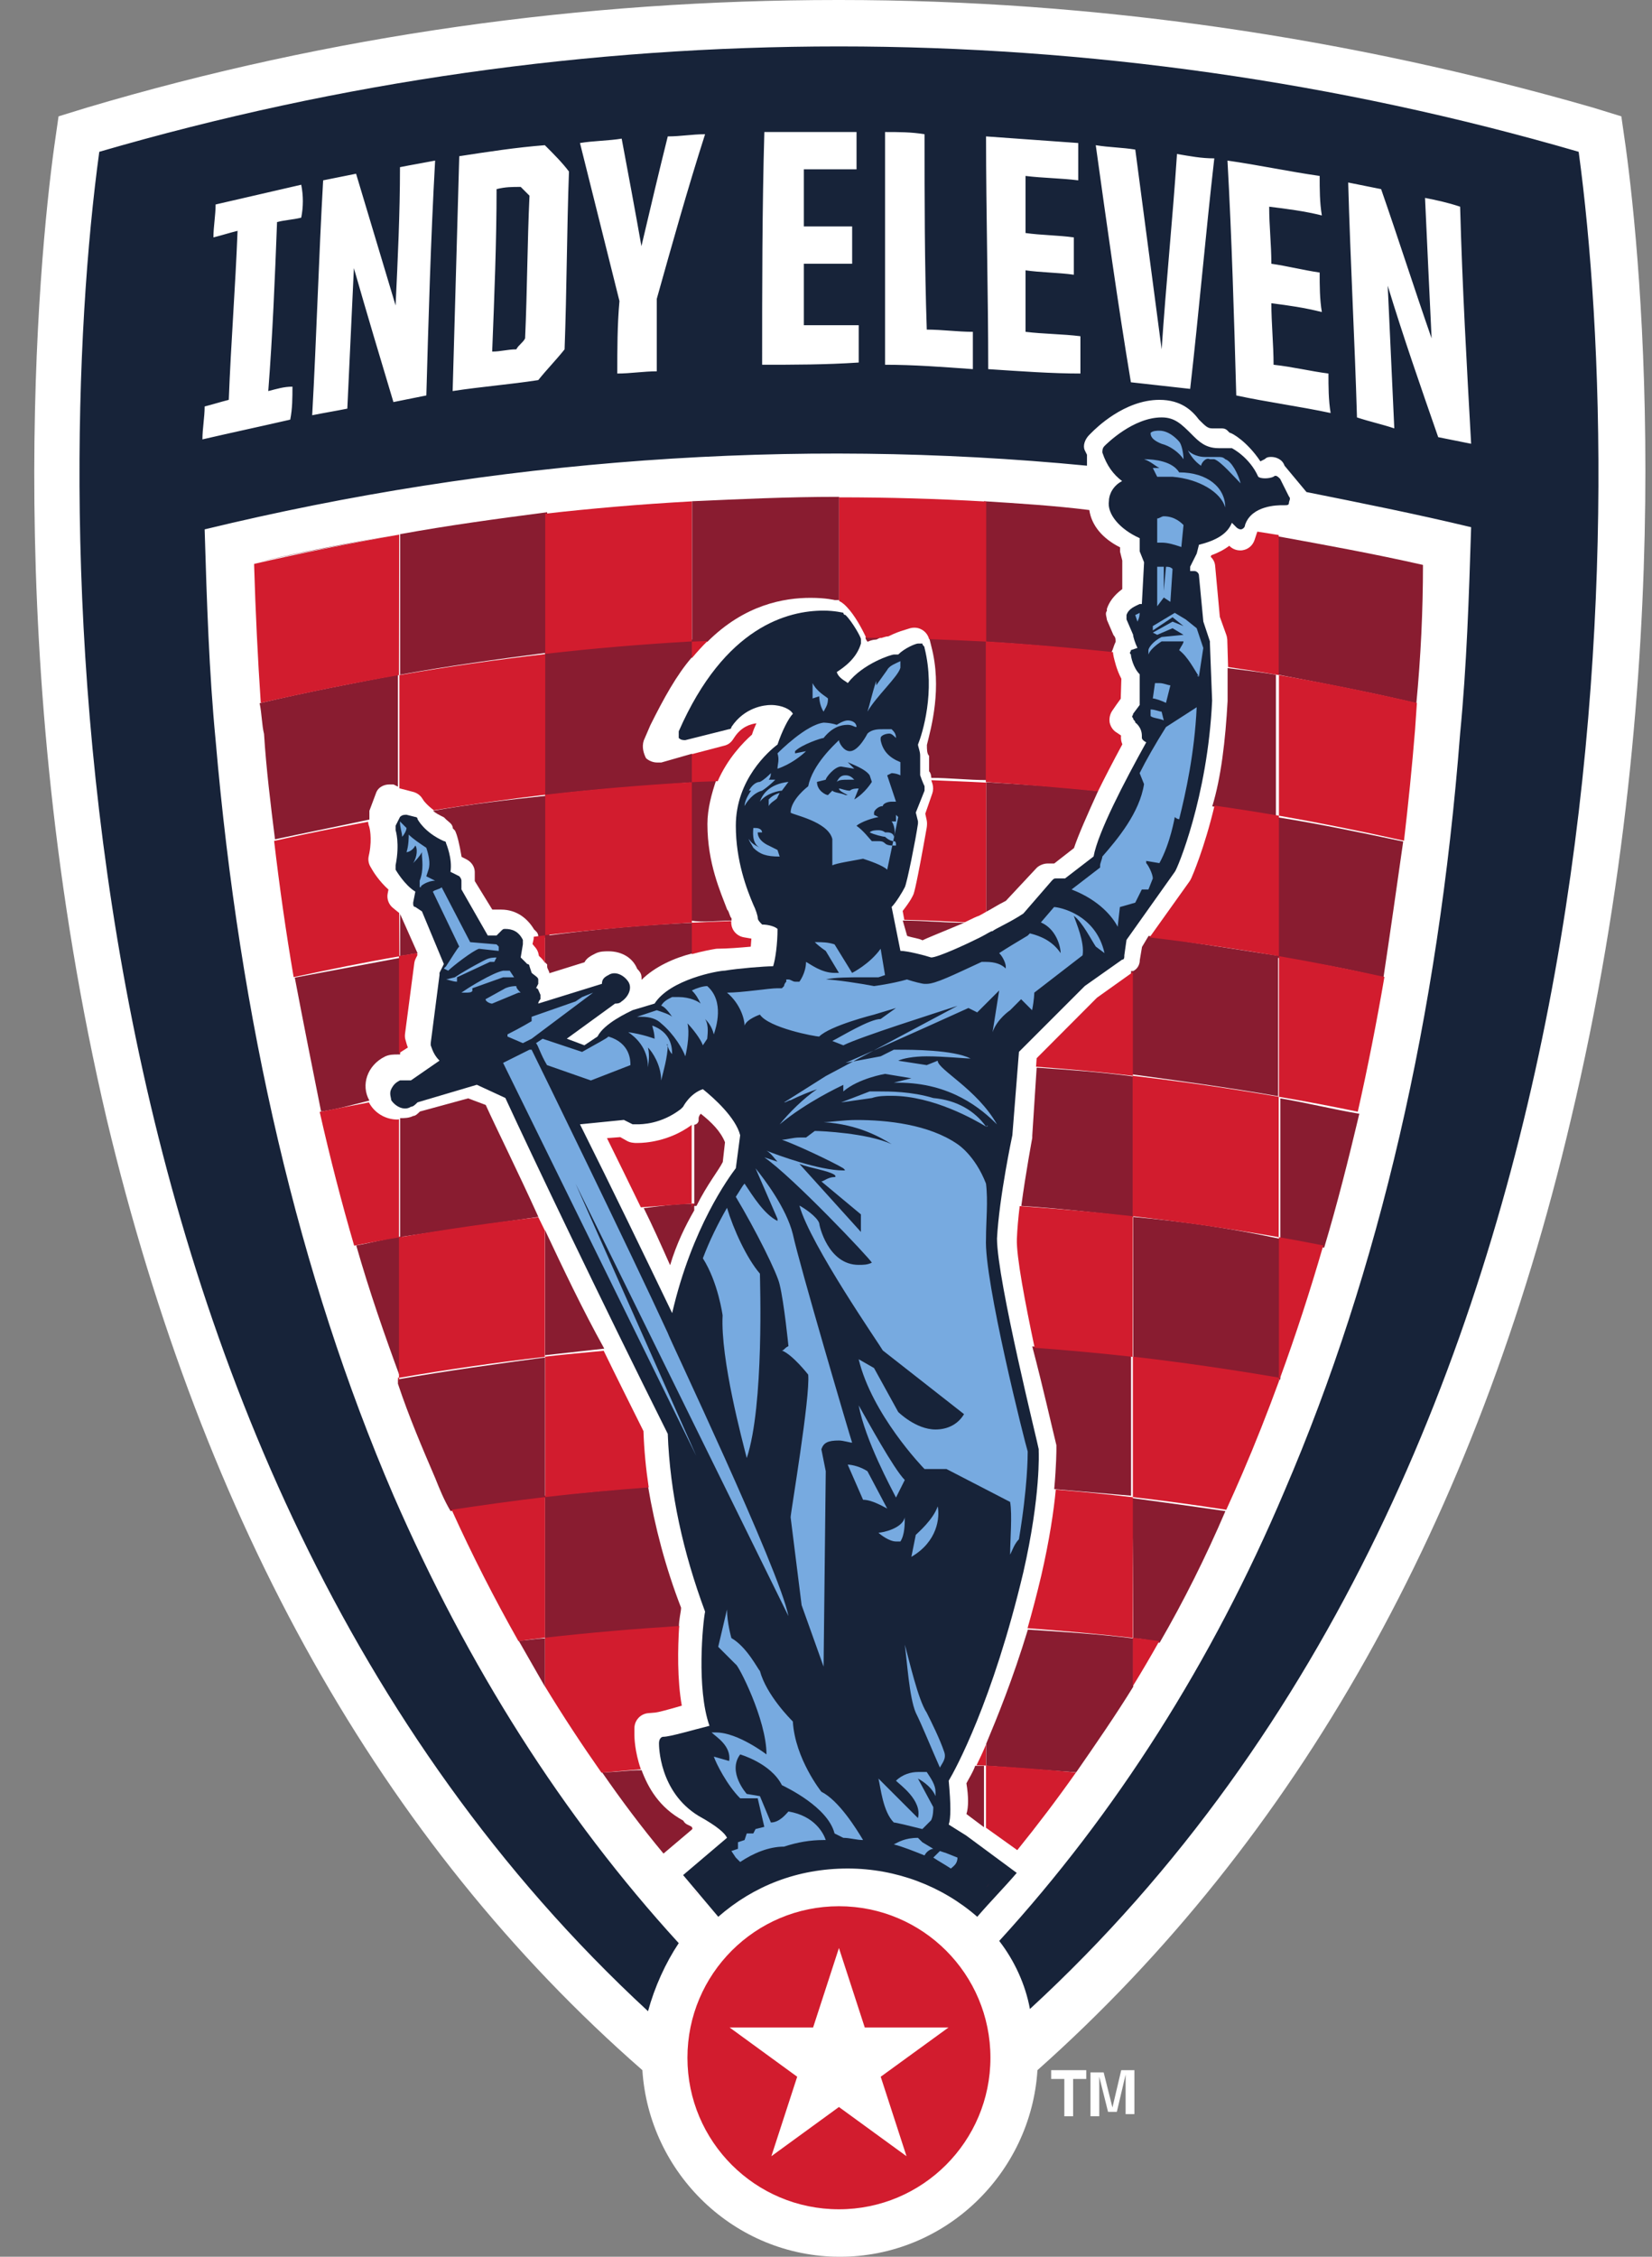
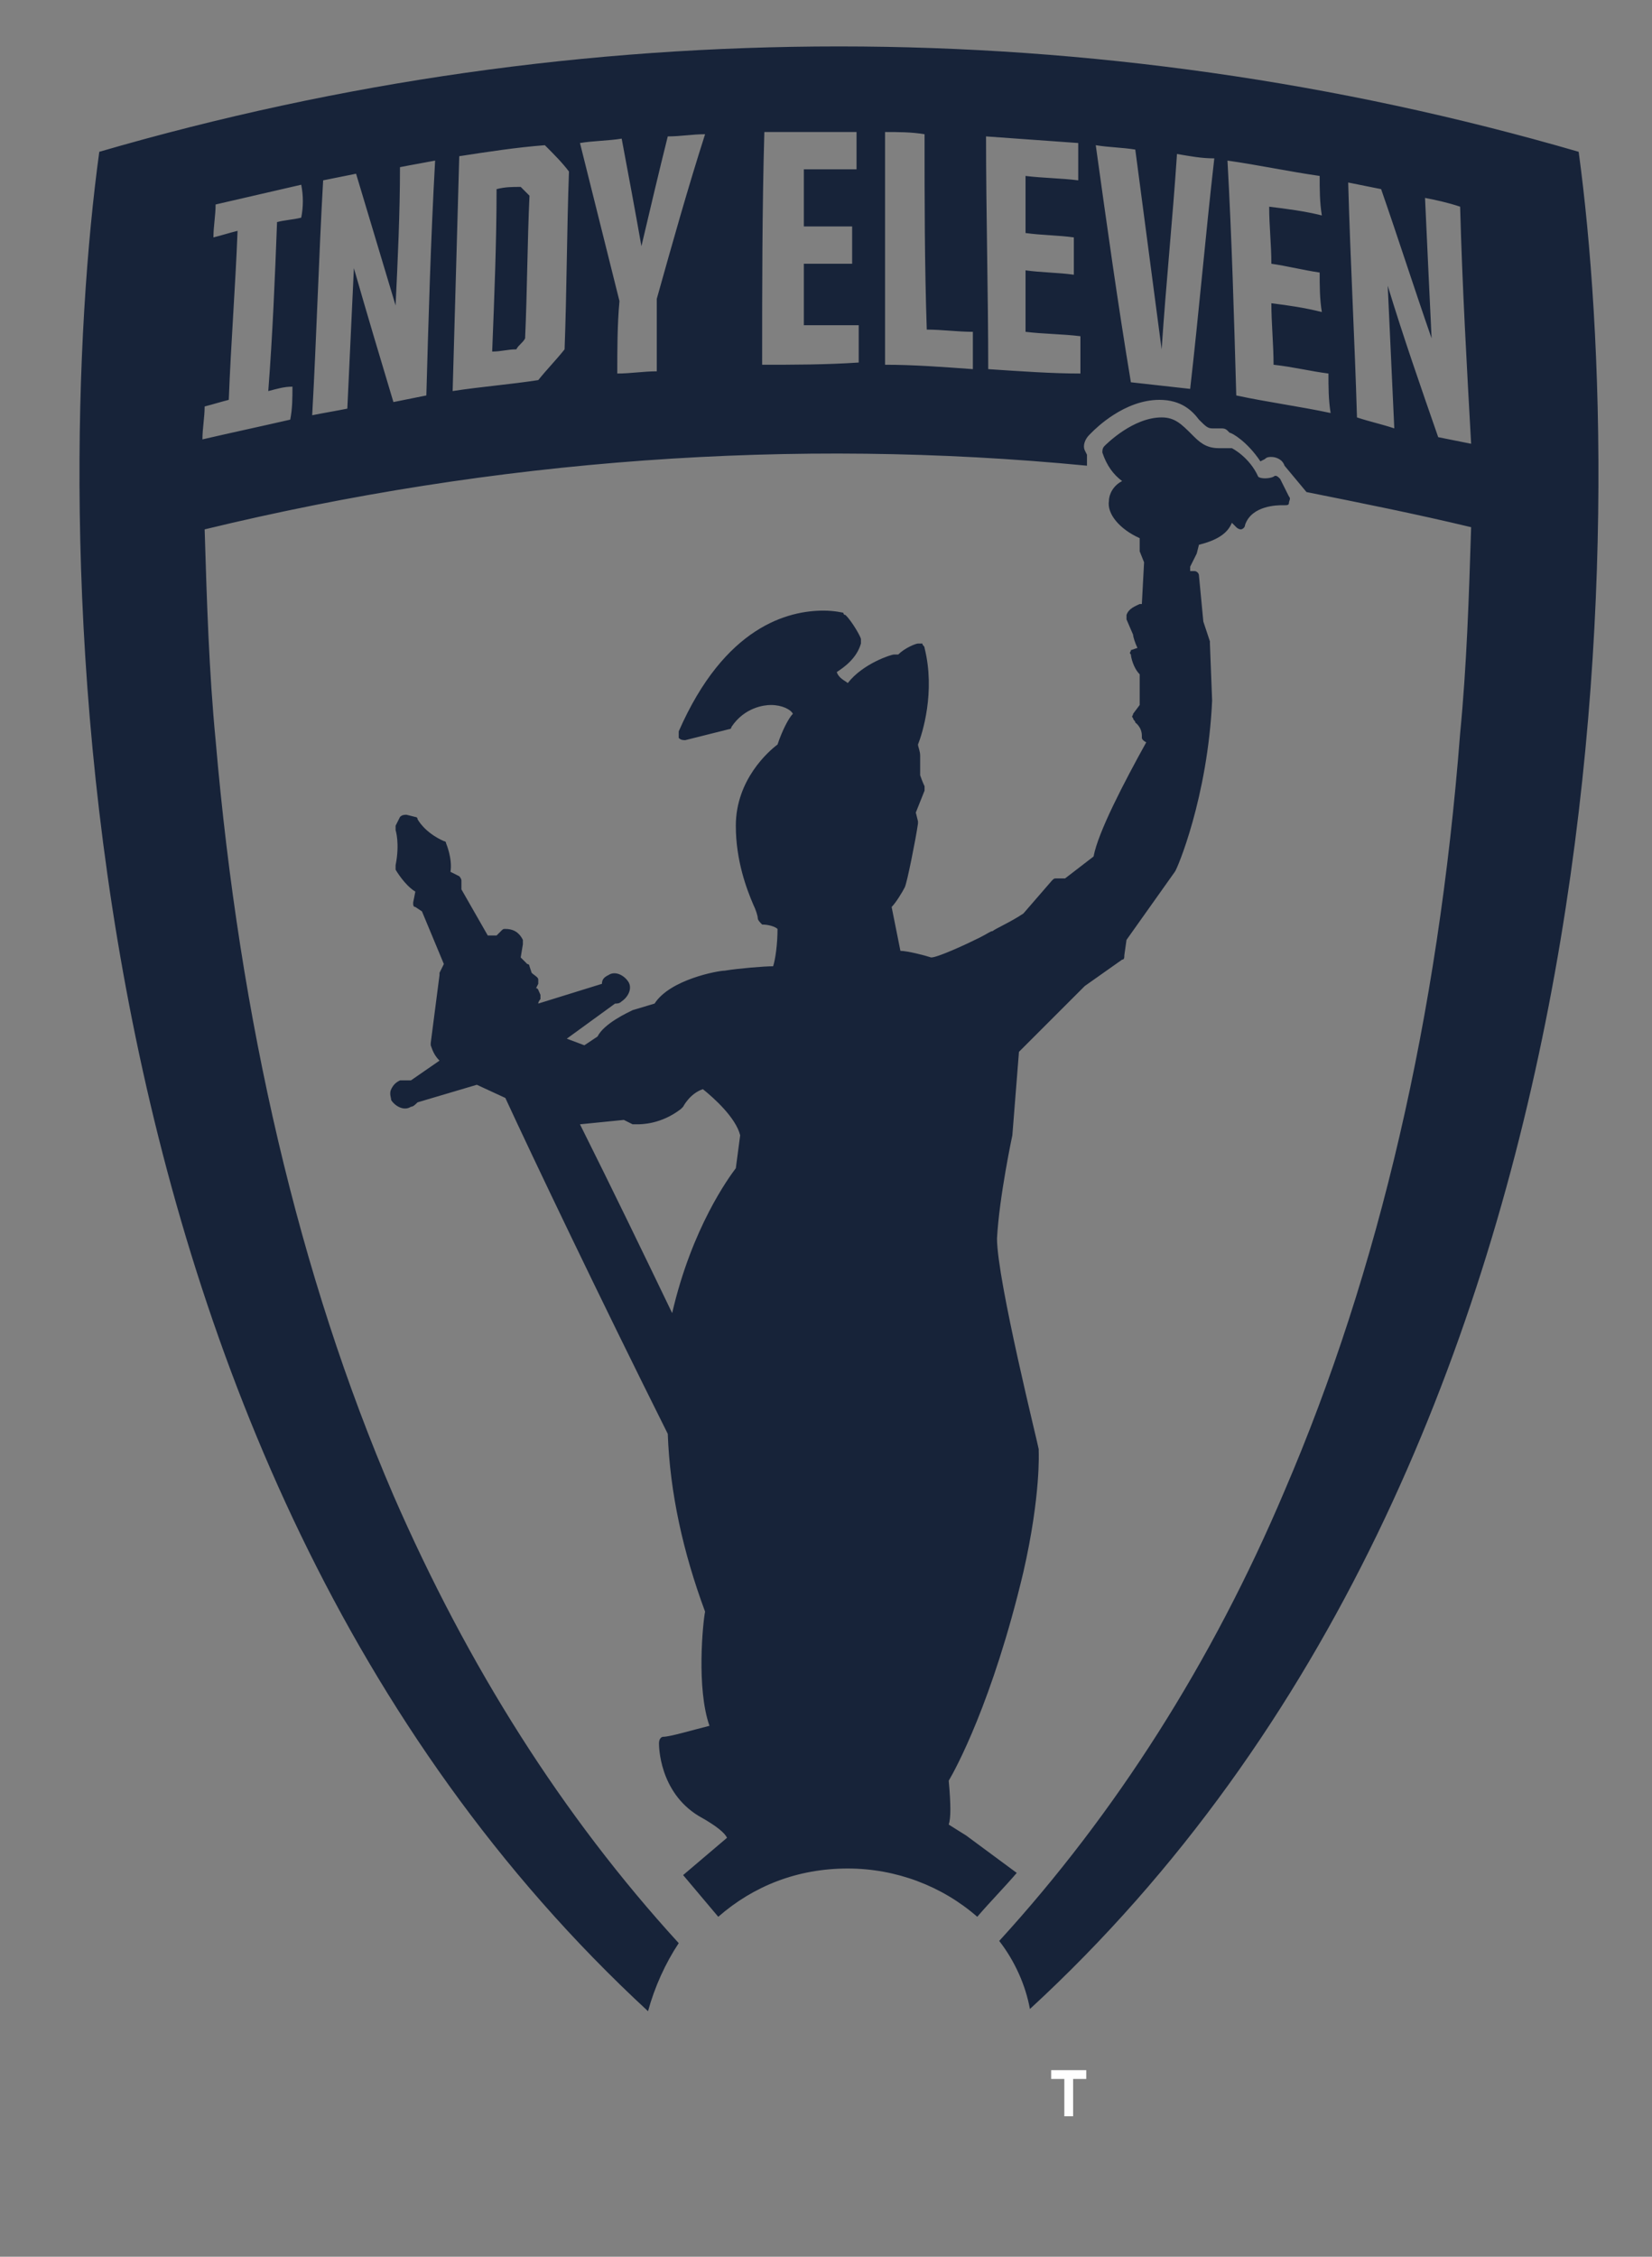
<svg xmlns="http://www.w3.org/2000/svg" width="41" height="56" viewBox="0 0 41 56" fill="none">
  <rect x="0" y="0" width="41" height="56" fill="#808080" stroke="none" />
-   <path d="M40.348 3.65L40.239 2.887L39.531 2.669C33.484 0.926 27.165 0 20.846 0H20.791C14.472 0 8.208 0.872 2.161 2.669L1.453 2.887L1.344 3.65C0.963 6.428 -0.018 16.397 2.651 27.782C5.048 37.805 9.461 45.704 15.943 51.37C16.107 53.93 18.231 56 20.846 56C23.461 56 25.585 53.93 25.748 51.37C32.176 45.65 36.644 37.751 38.986 27.782C41.71 16.342 40.729 6.428 40.348 3.65Z" fill="white" />
-   <path d="M15.923 43.925C15.596 43.925 15.269 43.979 14.942 43.979C15.432 44.687 15.923 45.341 16.467 45.995L17.176 45.395V45.341C17.121 45.287 17.012 45.287 16.958 45.178C16.358 44.851 16.086 44.361 15.923 43.925ZM24.094 47.302C24.203 47.139 24.366 47.03 24.475 46.866C24.366 46.975 24.203 47.139 24.094 47.302ZM13.526 30.524V33.629L14.997 33.466C14.452 32.485 13.962 31.45 13.526 30.524ZM23.985 44.252C24.039 44.578 24.039 44.851 23.985 45.014L24.421 45.341V43.816H24.203C24.148 43.979 24.039 44.143 23.985 44.252ZM16.903 39.894C16.522 38.913 16.25 37.878 16.086 36.898C15.214 36.952 14.397 37.061 13.526 37.115V40.656C14.615 40.547 15.759 40.438 16.849 40.384C16.849 40.166 16.903 40.002 16.903 39.894ZM13.526 41.855V40.656C13.308 40.656 13.09 40.711 12.872 40.711L13.526 41.855ZM13.526 33.684C12.327 33.847 11.129 34.01 9.876 34.228V34.337C10.148 35.154 10.475 35.917 10.802 36.68C10.911 36.952 11.02 37.224 11.183 37.497C11.946 37.388 12.709 37.279 13.526 37.17V33.684ZM35.316 14.018C34.117 13.746 32.919 13.528 31.72 13.31V16.742C32.864 16.96 34.008 17.178 35.152 17.45C35.261 16.306 35.316 15.162 35.316 14.018ZM28.343 23.497L28.288 23.823C28.288 23.933 28.234 24.041 28.125 24.096H28.071V26.656C29.269 26.82 30.467 26.983 31.72 27.201V23.715C30.631 23.551 29.596 23.388 28.506 23.224L28.343 23.497ZM13.362 30.197C12.818 28.999 12.327 28.018 12.055 27.419L11.619 27.255L10.421 27.582C10.366 27.637 10.312 27.691 10.257 27.691C10.148 27.746 10.039 27.746 9.93 27.746V30.687C9.549 30.742 9.168 30.851 8.841 30.905C9.168 32.049 9.549 33.139 9.93 34.174H9.985V30.687C11.074 30.524 12.218 30.36 13.362 30.197ZM30.467 16.578V17.395C30.413 18.376 30.304 19.302 30.086 20.01C30.631 20.065 31.176 20.174 31.666 20.283V16.742C31.339 16.687 30.903 16.633 30.467 16.578ZM24.475 43.271V43.816C25.238 43.87 25.946 43.925 26.709 43.979C27.199 43.271 27.689 42.563 28.125 41.855V40.656C27.253 40.547 26.382 40.493 25.51 40.438C25.129 41.691 24.748 42.617 24.475 43.271ZM28.125 30.197V26.711C27.308 26.602 26.545 26.547 25.728 26.493L25.619 28.181V28.236C25.619 28.236 25.456 29.108 25.347 29.925C26.218 29.979 27.199 30.088 28.125 30.197V33.684C29.323 33.847 30.522 34.01 31.775 34.228V30.742C32.156 30.796 32.538 30.905 32.864 30.96C33.191 29.87 33.464 28.781 33.736 27.637C33.082 27.528 32.428 27.364 31.775 27.255V30.742C30.522 30.47 29.323 30.306 28.125 30.197ZM28.125 40.656C28.343 40.656 28.561 40.711 28.779 40.765C29.378 39.73 29.923 38.641 30.413 37.497C29.65 37.388 28.888 37.279 28.071 37.17C28.125 37.17 28.125 40.656 28.125 40.656ZM31.775 34.174L31.72 34.283C31.775 34.228 31.775 34.228 31.775 34.174ZM26.218 35.862V35.971C26.218 35.971 26.218 36.353 26.164 36.952C26.818 37.006 27.417 37.061 28.071 37.115V33.629C27.253 33.52 26.436 33.466 25.619 33.411C25.892 34.446 26.11 35.427 26.218 35.862ZM34.335 24.259C34.499 23.17 34.662 22.026 34.825 20.882C33.79 20.664 32.755 20.446 31.72 20.283V23.769C32.592 23.878 33.464 24.041 34.335 24.259ZM6.335 14.018C6.281 14.018 6.281 14.018 6.335 14.018ZM6.335 13.964C7.534 13.691 8.732 13.473 9.93 13.255C8.678 13.473 7.479 13.691 6.335 13.964ZM23.059 18.757V19.139C23.113 19.193 23.113 19.302 23.113 19.302C23.549 19.302 24.039 19.357 24.475 19.357V15.87C23.985 15.87 23.549 15.816 23.059 15.816L23.113 16.034C23.386 17.069 23.113 18.049 23.004 18.485C23.004 18.594 23.004 18.703 23.059 18.757ZM9.168 27.31C8.95 26.929 9.113 26.438 9.549 26.22C9.658 26.166 9.767 26.166 9.876 26.166H9.93V23.769L7.316 24.259C7.534 25.403 7.751 26.493 7.969 27.582C8.351 27.528 8.732 27.419 9.168 27.31ZM24.965 22.353L25.728 21.536C25.783 21.481 25.892 21.427 26 21.427H26.164L26.654 21.045C26.763 20.718 26.981 20.228 27.253 19.629C26.327 19.52 25.401 19.466 24.475 19.411V22.625C24.584 22.571 24.748 22.462 24.965 22.353ZM22.514 23.224C22.678 23.279 22.787 23.279 22.895 23.333C23.004 23.279 23.277 23.17 23.93 22.898C23.44 22.898 22.95 22.843 22.405 22.843L22.514 23.224ZM27.689 15.925C27.689 15.87 27.689 15.816 27.635 15.761L27.471 15.38C27.471 15.325 27.417 15.216 27.471 15.162V15.108C27.526 14.944 27.635 14.781 27.853 14.617V13.909L27.798 13.691V13.582C27.362 13.364 27.09 13.037 27.035 12.656C26.164 12.547 25.292 12.493 24.421 12.438V15.925C25.456 15.979 26.545 16.088 27.58 16.197C27.635 16.088 27.635 16.034 27.689 15.925ZM17.393 27.637C17.339 27.691 17.339 27.746 17.339 27.746V27.8C17.339 27.855 17.285 27.909 17.23 27.909V29.87C16.794 29.87 16.413 29.925 15.977 29.979C16.195 30.415 16.413 30.905 16.631 31.395C16.794 30.851 17.012 30.415 17.23 30.034V29.925H17.285C17.557 29.38 17.829 29.053 17.938 28.835L17.993 28.345C17.884 28.073 17.666 27.855 17.393 27.637ZM21.534 15.925C21.642 15.87 21.752 15.87 21.752 15.87L21.86 15.816H21.479C21.479 15.87 21.534 15.925 21.534 15.925ZM6.553 18.213C6.608 19.084 6.716 19.956 6.825 20.827C7.588 20.664 8.405 20.501 9.168 20.337V20.119L9.331 19.683C9.386 19.52 9.549 19.466 9.658 19.466H9.767L9.876 19.52V16.742C8.732 16.96 7.588 17.178 6.444 17.45C6.499 17.722 6.499 17.995 6.553 18.213ZM9.93 13.255V16.742C11.129 16.524 12.327 16.36 13.58 16.197V12.711C12.327 12.874 11.129 13.037 9.93 13.255ZM9.93 22.68V23.715C10.094 23.715 10.203 23.66 10.366 23.66L9.93 22.68ZM13.526 19.738C14.724 19.575 15.977 19.52 17.176 19.411V18.703L16.413 18.921H16.304C16.195 18.921 16.086 18.866 16.032 18.812C15.977 18.703 15.923 18.54 15.977 18.376L16.141 17.995C16.467 17.341 16.794 16.742 17.176 16.306V15.87C15.977 15.925 14.724 16.034 13.526 16.197V19.738ZM10.748 20.119C10.802 20.174 10.911 20.228 11.02 20.283L11.074 20.337C11.129 20.392 11.238 20.446 11.238 20.555L11.292 20.61C11.347 20.718 11.401 20.936 11.456 21.263L11.565 21.318C11.674 21.372 11.783 21.481 11.783 21.645V21.863L12.218 22.571H12.436C12.818 22.571 13.09 22.788 13.253 23.061L13.308 23.115C13.362 23.17 13.362 23.224 13.362 23.279C13.471 23.279 13.526 23.279 13.635 23.224V19.738C12.6 19.847 11.674 19.956 10.748 20.119ZM17.176 12.438V15.925H17.557C18.483 14.999 19.464 14.835 20.117 14.835C20.499 14.835 20.716 14.89 20.716 14.89H20.825V12.329H20.771C19.573 12.329 18.374 12.384 17.176 12.438ZM13.526 23.878L13.58 23.933V23.987C13.58 24.041 13.635 24.096 13.635 24.15L14.506 23.878C14.561 23.769 14.67 23.715 14.779 23.66C14.888 23.606 14.997 23.606 15.106 23.606C15.432 23.606 15.705 23.769 15.814 24.041C15.923 24.15 15.923 24.205 15.923 24.314C16.25 23.987 16.74 23.769 17.176 23.66V22.898C15.977 22.952 14.724 23.061 13.526 23.224V23.878ZM18.156 22.843V22.788C18.102 22.734 18.102 22.625 18.047 22.571C17.884 22.135 17.557 21.427 17.557 20.446C17.557 20.065 17.666 19.683 17.775 19.357H17.121V22.843C17.503 22.898 17.829 22.843 18.156 22.843Z" fill="#891C30" />
  <path d="M35.694 10.848C35.258 9.595 34.822 8.343 34.441 7.09C34.495 8.288 34.55 9.432 34.604 10.63C34.277 10.521 34.005 10.467 33.678 10.358C33.623 8.451 33.514 6.49 33.46 4.529L34.277 4.693C34.713 5.946 35.094 7.144 35.53 8.397C35.476 7.253 35.421 6.109 35.367 4.911C35.639 4.965 35.911 5.02 36.238 5.129C36.293 7.144 36.402 9.051 36.511 11.012L35.694 10.848ZM30.682 9.813C30.627 7.852 30.573 5.946 30.464 3.985C31.227 4.093 31.989 4.257 32.752 4.366C32.752 4.693 32.752 5.02 32.806 5.346C32.37 5.237 31.935 5.183 31.499 5.129C31.499 5.619 31.553 6.055 31.553 6.545C31.935 6.599 32.37 6.708 32.752 6.763C32.752 7.09 32.752 7.416 32.806 7.743C32.37 7.634 31.989 7.58 31.553 7.525C31.553 8.016 31.608 8.56 31.608 9.051C32.098 9.105 32.534 9.214 32.97 9.269C32.97 9.595 32.97 9.922 33.024 10.249C32.262 10.086 31.444 9.977 30.682 9.813ZM29.538 9.65L28.067 9.486C27.74 7.525 27.468 5.564 27.195 3.603C27.522 3.658 27.849 3.658 28.176 3.712C28.394 5.346 28.612 7.035 28.83 8.669C28.939 7.035 29.102 5.455 29.211 3.821C29.538 3.876 29.81 3.93 30.137 3.93C29.919 5.837 29.756 7.743 29.538 9.65ZM24.526 9.16C24.526 7.253 24.472 5.292 24.472 3.385L26.76 3.549V4.475C26.324 4.42 25.888 4.42 25.452 4.366V5.782C25.834 5.837 26.269 5.837 26.651 5.891V6.817C26.269 6.763 25.834 6.763 25.452 6.708V8.234C25.888 8.288 26.378 8.288 26.814 8.343V9.269C26.106 9.269 25.343 9.214 24.526 9.16ZM21.966 9.051V3.276C22.293 3.276 22.619 3.276 22.946 3.331C22.946 4.965 22.946 6.545 23.001 8.179C23.382 8.179 23.764 8.234 24.145 8.234V9.16C23.382 9.105 22.674 9.051 21.966 9.051ZM18.915 9.051C18.915 7.144 18.915 5.183 18.97 3.276H21.258V4.202H19.95V5.619H21.149V6.545H19.95V8.07H21.312V8.996C20.495 9.051 19.678 9.051 18.915 9.051ZM16.3 7.416V9.214C15.974 9.214 15.647 9.269 15.32 9.269C15.32 8.669 15.32 8.07 15.374 7.471L14.394 3.549C14.721 3.494 15.102 3.494 15.429 3.44C15.592 4.311 15.756 5.183 15.919 6.109C16.137 5.183 16.355 4.257 16.573 3.385C16.9 3.385 17.172 3.331 17.499 3.331C17.063 4.693 16.682 6.055 16.3 7.416ZM14.012 8.669C13.795 8.942 13.577 9.16 13.359 9.432C12.651 9.541 11.943 9.595 11.234 9.704L11.398 3.876C12.106 3.767 12.814 3.658 13.522 3.603C13.74 3.821 13.958 4.039 14.121 4.257C14.067 5.728 14.067 7.199 14.012 8.669ZM10.581 9.813L9.764 9.977C9.437 8.887 9.11 7.798 8.783 6.654C8.728 7.798 8.674 8.996 8.62 10.14C8.347 10.195 8.02 10.249 7.748 10.304C7.857 8.343 7.911 6.381 8.02 4.475L8.837 4.311L9.818 7.58C9.872 6.436 9.927 5.292 9.927 4.148C10.199 4.093 10.526 4.039 10.799 3.985C10.69 5.946 10.635 7.907 10.581 9.813ZM7.476 5.401C7.258 5.455 7.094 5.455 6.876 5.51C6.822 6.926 6.767 8.288 6.658 9.704C6.876 9.65 7.04 9.595 7.258 9.595C7.258 9.868 7.258 10.14 7.203 10.413C6.495 10.576 5.732 10.739 5.024 10.903C5.024 10.63 5.079 10.358 5.079 10.086C5.297 10.031 5.46 9.977 5.678 9.922C5.732 8.506 5.841 7.144 5.896 5.728C5.678 5.782 5.514 5.837 5.297 5.891C5.297 5.619 5.351 5.346 5.351 5.074L7.476 4.584C7.53 4.856 7.53 5.129 7.476 5.401ZM39.18 3.767C33.188 2.023 26.977 1.152 20.822 1.152C14.612 1.152 8.456 2.023 2.464 3.767C1.265 12.537 1.102 36.07 16.083 49.907C16.246 49.307 16.518 48.708 16.845 48.218C13.958 45.059 11.616 41.354 9.764 37.105C7.421 31.658 5.95 25.339 5.351 18.366C5.188 16.677 5.133 14.934 5.079 13.136C12.269 11.393 19.678 10.848 26.977 11.556V11.284L26.923 11.175C26.869 11.066 26.923 10.903 27.032 10.794L27.087 10.739C27.195 10.63 27.904 9.922 28.775 9.922C29.32 9.922 29.592 10.195 29.756 10.413C29.919 10.576 29.974 10.63 30.083 10.63H30.3C30.355 10.63 30.409 10.63 30.464 10.685L30.518 10.739C30.573 10.739 30.954 10.957 31.281 11.448L31.39 11.393C31.444 11.339 31.499 11.339 31.553 11.339C31.662 11.339 31.826 11.393 31.88 11.556L32.425 12.21C33.787 12.483 35.149 12.755 36.511 13.082C36.456 14.825 36.402 16.514 36.238 18.202C35.694 25.23 34.223 31.549 31.88 36.996C30.083 41.245 27.686 45.004 24.799 48.163C25.18 48.654 25.452 49.253 25.561 49.852C40.542 36.07 40.378 12.591 39.18 3.767ZM12.324 4.693C12.324 6 12.269 7.362 12.215 8.724C12.433 8.724 12.596 8.669 12.814 8.669C12.869 8.56 12.977 8.506 13.032 8.397C13.086 7.199 13.086 6.055 13.141 4.856L12.923 4.638C12.705 4.638 12.542 4.638 12.324 4.693ZM18.262 28.988C18.098 29.206 17.172 30.459 16.682 32.584C15.974 31.113 15.211 29.533 14.394 27.899L15.483 27.79L15.701 27.899H15.81C15.919 27.899 16.409 27.899 16.9 27.518L16.954 27.463C16.954 27.463 17.118 27.136 17.444 27.027C17.717 27.245 18.262 27.735 18.37 28.171L18.262 28.988ZM23.981 45.549L23.546 45.276C23.6 45.113 23.6 44.786 23.546 44.187C23.709 43.914 24.635 42.226 25.398 39.012C25.834 37.105 25.779 36.016 25.779 36.016V35.961C25.779 35.907 24.744 31.767 24.744 30.732C24.799 29.697 25.125 28.171 25.125 28.171L25.289 26.101L26.923 24.467L27.849 23.813C27.904 23.813 27.904 23.759 27.904 23.704L27.958 23.323L29.157 21.634C29.211 21.58 29.974 19.782 30.083 17.385L30.028 15.969V15.915L29.865 15.424L29.756 14.28C29.756 14.226 29.701 14.171 29.647 14.171H29.538V14.062L29.701 13.736L29.756 13.518C30.192 13.409 30.464 13.245 30.573 12.973L30.682 13.082C30.736 13.136 30.791 13.136 30.791 13.136C30.845 13.136 30.9 13.082 30.9 13.027C31.063 12.537 31.717 12.537 31.826 12.537H31.88C31.935 12.537 31.989 12.537 31.989 12.483C31.989 12.428 32.044 12.374 31.989 12.319L31.771 11.883C31.717 11.829 31.662 11.774 31.608 11.829C31.499 11.883 31.281 11.883 31.227 11.829C31.009 11.339 30.573 11.121 30.573 11.121H30.246C29.919 11.121 29.756 10.957 29.592 10.794C29.32 10.521 29.157 10.358 28.83 10.358C28.122 10.358 27.468 11.012 27.413 11.066C27.359 11.121 27.359 11.175 27.359 11.23C27.468 11.556 27.631 11.774 27.849 11.938C27.631 12.047 27.522 12.265 27.522 12.428C27.468 12.755 27.795 13.136 28.285 13.354V13.681L28.394 13.953L28.339 14.988H28.285C28.176 15.043 28.012 15.097 27.958 15.261V15.37L28.122 15.751C28.122 15.806 28.176 15.969 28.23 16.078L28.067 16.132C28.067 16.187 28.012 16.187 28.067 16.241C28.067 16.296 28.122 16.568 28.285 16.732V17.494L28.122 17.712C28.122 17.767 28.067 17.767 28.122 17.821C28.122 17.876 28.176 17.876 28.176 17.93C28.176 17.93 28.339 18.039 28.339 18.257V18.311C28.339 18.311 28.339 18.366 28.448 18.42C27.904 19.401 27.25 20.654 27.141 21.253L26.433 21.798H26.215C26.16 21.798 26.16 21.798 26.106 21.852L25.398 22.669C25.071 22.887 24.69 23.051 24.635 23.105C24.581 23.105 24.526 23.16 24.308 23.269C23.981 23.432 23.273 23.759 23.11 23.759C22.946 23.704 22.511 23.595 22.347 23.595L22.129 22.506C22.238 22.397 22.402 22.125 22.456 22.016C22.511 21.907 22.729 20.817 22.783 20.436V20.381L22.729 20.163L22.946 19.619V19.51C22.946 19.51 22.892 19.401 22.837 19.238V18.747C22.837 18.638 22.783 18.529 22.783 18.475C22.892 18.202 23.219 17.167 22.946 16.078C22.946 16.023 22.892 16.023 22.892 15.969H22.783C22.729 15.969 22.456 16.078 22.293 16.241H22.184C22.129 16.241 21.421 16.459 21.04 16.95C20.985 16.895 20.822 16.841 20.767 16.677C20.931 16.568 21.258 16.35 21.367 15.969V15.86C21.367 15.806 21.149 15.424 20.985 15.261C20.985 15.261 20.931 15.261 20.931 15.206C20.931 15.206 20.713 15.152 20.441 15.152C19.569 15.152 17.989 15.533 16.845 18.148V18.311C16.9 18.366 16.954 18.366 17.009 18.366L18.098 18.093C18.153 18.093 18.153 18.039 18.153 18.039C18.48 17.549 18.97 17.494 19.133 17.494C19.405 17.494 19.623 17.603 19.678 17.712C19.569 17.821 19.405 18.148 19.297 18.475C19.079 18.638 18.262 19.346 18.262 20.49C18.262 21.362 18.534 22.07 18.697 22.451C18.752 22.56 18.806 22.724 18.806 22.778C18.806 22.833 18.861 22.887 18.915 22.942C19.079 22.942 19.242 22.996 19.297 23.051C19.297 23.432 19.242 23.813 19.188 23.977C18.97 23.977 18.316 24.031 17.989 24.086C17.826 24.086 16.627 24.304 16.246 24.903L15.701 25.066C15.592 25.121 14.993 25.393 14.83 25.72L14.503 25.938L14.067 25.774L15.265 24.903C15.32 24.903 15.374 24.903 15.429 24.848C15.592 24.739 15.701 24.521 15.592 24.358C15.483 24.195 15.265 24.086 15.102 24.195C14.993 24.249 14.939 24.304 14.939 24.413L13.359 24.903C13.359 24.848 13.413 24.794 13.413 24.794V24.685C13.359 24.576 13.359 24.521 13.304 24.521L13.359 24.413V24.304C13.359 24.249 13.25 24.195 13.195 24.14L13.141 23.977C13.141 23.977 13.141 23.922 13.086 23.922L12.923 23.759L12.977 23.432V23.323C12.869 23.105 12.705 23.051 12.542 23.051C12.487 23.051 12.487 23.051 12.433 23.105L12.324 23.214H12.106L11.452 22.07V21.852C11.452 21.798 11.398 21.743 11.398 21.743L11.18 21.634C11.234 21.308 11.071 20.926 11.071 20.926C11.071 20.872 11.016 20.872 11.016 20.872C10.526 20.654 10.363 20.327 10.363 20.327C10.363 20.273 10.308 20.273 10.308 20.273L10.09 20.218C10.036 20.218 9.981 20.218 9.927 20.273L9.818 20.49V20.599C9.818 20.599 9.927 20.926 9.818 21.471V21.58C9.818 21.58 10.036 21.961 10.308 22.125L10.254 22.397C10.254 22.451 10.254 22.506 10.308 22.506L10.472 22.615L11.016 23.922L10.908 24.14V24.195L10.69 25.883V25.938C10.744 26.101 10.799 26.21 10.908 26.319L10.199 26.809H9.927C9.818 26.864 9.764 26.918 9.709 27.027C9.655 27.136 9.709 27.245 9.709 27.3C9.818 27.463 10.036 27.572 10.199 27.463C10.254 27.463 10.308 27.409 10.363 27.354L11.834 26.918L12.542 27.245C13.195 28.662 14.884 32.202 16.573 35.58C16.627 37.051 16.954 38.522 17.499 39.992C17.444 40.265 17.281 41.899 17.608 42.825C17.172 42.934 16.627 43.097 16.464 43.097C16.409 43.097 16.355 43.152 16.355 43.261C16.355 43.315 16.355 44.459 17.335 45.059C17.826 45.331 17.989 45.494 18.044 45.603L16.954 46.529C17.227 46.856 17.553 47.237 17.826 47.564C18.697 46.802 19.787 46.366 21.04 46.366C22.238 46.366 23.382 46.802 24.254 47.564C24.581 47.183 24.907 46.856 25.234 46.475L23.981 45.549Z" fill="#172339" />
-   <path d="M29.373 11.395C29.265 11.231 29.047 11.068 28.829 11.013C28.556 10.904 28.556 10.795 28.556 10.741C28.611 10.687 28.72 10.687 28.774 10.687C29.047 10.687 29.265 10.959 29.265 10.959C29.319 11.013 29.373 11.231 29.373 11.395ZM30.79 11.994C30.626 11.831 30.3 11.449 30.136 11.395H30.027C29.918 11.34 29.809 11.504 29.809 11.558C29.646 11.449 29.537 11.286 29.482 11.177C29.591 11.286 29.755 11.34 29.918 11.34H30.245C30.3 11.34 30.354 11.34 30.409 11.395C30.572 11.449 30.735 11.776 30.79 11.994ZM30.409 12.593C30.3 12.212 29.755 11.885 29.101 11.831H28.72L28.611 11.613H28.774C28.665 11.558 28.556 11.449 28.393 11.395C28.665 11.395 29.101 11.449 29.265 11.722C29.973 11.722 30.409 12.103 30.409 12.593ZM29.319 13.574C29.156 13.519 28.992 13.465 28.829 13.465H28.72V12.866C28.774 12.866 28.829 12.811 28.883 12.811C29.156 12.811 29.319 12.974 29.373 13.029L29.319 13.574C29.373 13.574 29.373 13.574 29.319 13.574ZM28.72 15.044V14.064H28.883V14.663L28.938 14.064C28.992 14.064 29.047 14.064 29.101 14.118L29.047 14.935L28.883 14.827L28.72 15.044ZM28.23 15.426L28.175 15.262L28.284 15.208C28.284 15.262 28.284 15.317 28.23 15.426C28.284 15.426 28.284 15.426 28.23 15.426ZM29.755 16.788C29.7 16.733 29.7 16.788 29.755 16.788C29.646 16.624 29.482 16.297 29.265 16.134C29.319 16.025 29.373 15.97 29.373 15.916H28.829C28.829 15.916 28.556 16.079 28.502 16.243V16.134C28.502 16.079 28.611 15.916 28.829 15.807L29.373 15.753L29.101 15.589L28.72 15.753L28.611 15.698L29.101 15.426L29.373 15.535L29.101 15.317L28.611 15.644V15.535L29.156 15.208L29.428 15.371L29.7 15.589L29.864 16.079L29.755 16.788C29.755 16.733 29.755 16.733 29.755 16.788ZM28.938 17.441C28.829 17.387 28.665 17.332 28.611 17.332L28.665 16.951H28.774C28.883 16.951 28.992 17.006 29.047 17.006L28.938 17.441ZM20.44 17.659C20.331 17.496 20.331 17.278 20.331 17.278L20.167 17.332V16.951C20.276 17.169 20.494 17.278 20.549 17.332C20.549 17.496 20.494 17.55 20.44 17.659ZM21.529 17.659C21.584 17.496 21.638 17.224 21.747 16.897V17.006L22.019 16.624C22.074 16.515 22.237 16.461 22.346 16.406V16.57C22.292 16.788 21.747 17.278 21.529 17.659ZM28.883 17.877C28.829 17.877 28.829 17.877 28.883 17.877C28.774 17.823 28.611 17.823 28.556 17.768V17.605C28.665 17.605 28.774 17.659 28.829 17.659L28.883 17.877ZM19.296 19.076C19.296 18.967 19.35 18.858 19.296 18.694C19.35 18.64 20.004 17.986 20.44 17.932C20.44 17.932 20.603 17.932 20.767 17.986C20.767 17.986 20.93 17.877 21.039 17.877C21.148 17.877 21.257 17.932 21.257 18.041C21.202 18.041 21.148 17.986 21.039 17.986C20.875 17.986 20.657 18.041 20.44 18.313C20.385 18.313 19.895 18.476 19.732 18.64V18.694L20.004 18.64C19.895 18.749 19.622 18.967 19.296 19.076ZM20.767 19.402C20.767 19.348 20.767 19.348 20.767 19.402C20.821 19.294 20.875 19.239 20.984 19.239C21.093 19.239 21.148 19.294 21.202 19.348H21.039C20.93 19.348 20.821 19.348 20.767 19.402ZM18.86 19.893C18.805 19.893 18.805 19.893 18.86 19.893C18.805 19.838 18.805 19.838 18.86 19.893C18.914 19.729 19.078 19.457 19.568 19.402L19.405 19.62C19.35 19.62 19.023 19.675 18.86 19.893ZM18.479 20.002C18.479 19.838 18.642 19.62 18.642 19.62H18.587C18.642 19.511 18.751 19.402 18.86 19.402C18.969 19.348 19.078 19.239 19.132 19.185C19.132 19.294 19.078 19.348 19.078 19.348H19.241C19.187 19.402 19.078 19.511 18.914 19.62C18.696 19.675 18.533 19.893 18.479 20.002ZM19.078 20.002V19.838C19.132 19.784 19.187 19.729 19.35 19.675L19.296 19.784C19.296 19.838 19.132 19.893 19.078 20.002ZM9.98 20.764C9.98 20.655 9.926 20.546 9.926 20.383L10.089 20.546C10.089 20.601 10.035 20.71 9.98 20.764ZM19.35 21.255C19.023 21.255 18.86 21.2 18.696 21.037C18.642 20.928 18.587 20.873 18.587 20.819C18.642 20.928 18.751 20.982 18.86 21.037C18.914 21.037 18.914 21.037 18.86 21.037C18.642 20.928 18.696 20.601 18.696 20.546H18.751C18.86 20.546 18.914 20.601 18.914 20.655H18.805C18.805 20.873 19.078 20.982 19.078 20.982L19.296 21.091L19.35 21.255ZM21.311 19.566L21.202 19.838C21.475 19.675 21.638 19.402 21.638 19.402L21.584 19.239C21.475 19.076 21.148 18.967 21.039 18.912L21.202 19.076L20.875 19.021C20.712 19.021 20.494 19.294 20.494 19.348L20.276 19.402C20.276 19.62 20.494 19.729 20.549 19.729L20.657 19.62C20.712 19.675 20.875 19.675 20.984 19.729H21.039C20.93 19.675 20.821 19.62 20.821 19.566C20.875 19.566 20.984 19.62 21.093 19.62C21.148 19.566 21.257 19.566 21.311 19.566ZM22.019 21.581C21.91 21.473 21.584 21.363 21.42 21.309C21.148 21.363 20.767 21.418 20.657 21.473V20.819C20.549 20.383 19.677 20.22 19.622 20.165C19.622 19.838 20.058 19.511 20.058 19.511C20.167 18.967 20.712 18.476 20.821 18.367C20.821 18.422 20.93 18.64 21.093 18.64C21.311 18.64 21.529 18.204 21.529 18.204C21.638 18.095 21.802 18.095 21.91 18.095H22.128C22.183 18.149 22.237 18.204 22.237 18.313C22.183 18.259 22.128 18.204 22.074 18.204C21.965 18.204 21.856 18.259 21.856 18.313V18.367C21.91 18.64 22.074 18.803 22.346 18.912V19.239C22.237 19.185 22.128 19.185 22.128 19.185L22.019 19.239L22.237 19.893H22.128C22.019 19.893 21.91 19.947 21.91 20.002C21.802 20.002 21.692 20.111 21.692 20.165V20.22L21.802 20.274C21.529 20.328 21.311 20.438 21.257 20.492C21.42 20.601 21.584 20.819 21.638 20.873H21.802C21.856 20.873 21.91 20.873 21.965 20.928C22.019 20.982 22.128 20.982 22.183 20.982H22.237C22.237 20.928 22.237 20.873 22.183 20.873C22.074 20.873 21.965 20.764 21.965 20.764C21.91 20.764 21.692 20.71 21.584 20.655C21.638 20.601 21.747 20.601 21.802 20.601C21.91 20.601 21.965 20.655 21.965 20.655H22.019C22.128 20.655 22.183 20.71 22.183 20.764C22.237 20.655 22.183 20.438 22.128 20.383H22.237V20.22L22.292 20.274C22.183 20.819 22.074 21.309 22.019 21.581ZM10.416 22.017C10.416 21.963 10.416 21.963 10.416 22.017V21.854C10.525 21.581 10.471 21.309 10.471 21.2V21.146C10.416 21.255 10.307 21.363 10.253 21.418C10.362 21.255 10.362 21.037 10.307 20.982C10.307 20.928 10.307 20.928 10.307 20.982C10.253 21.091 10.144 21.146 10.089 21.146C10.144 20.982 10.144 20.764 10.144 20.71C10.253 20.819 10.416 20.928 10.58 21.037C10.634 21.2 10.689 21.418 10.634 21.581L10.58 21.745L10.798 21.854C10.689 21.854 10.525 21.908 10.416 22.017C10.471 21.963 10.471 22.017 10.416 22.017ZM27.739 22.998C27.63 22.78 27.303 22.344 26.595 22.072L27.303 21.527V21.473C27.303 21.418 27.358 21.309 27.358 21.255C27.739 20.819 28.284 20.165 28.393 19.457L28.284 19.185C28.447 18.858 28.665 18.476 28.938 18.041L29.7 17.55C29.646 18.694 29.428 19.675 29.265 20.328C29.21 20.328 29.156 20.274 29.156 20.274C29.156 20.274 29.047 20.928 28.774 21.418L28.447 21.363V21.418C28.502 21.473 28.611 21.69 28.611 21.799L28.502 22.072H28.338L28.175 22.399L27.794 22.508L27.739 22.998C27.739 22.943 27.739 22.943 27.739 22.998ZM11.124 24.087L11.015 24.033L11.07 23.978C11.179 23.815 11.342 23.543 11.397 23.488L10.743 22.126C10.798 22.072 10.907 22.072 10.961 22.017L11.669 23.379L12.323 23.434L12.377 23.488V23.597L11.887 23.543C11.724 23.597 11.233 23.978 11.124 24.087ZM11.342 24.36C11.233 24.36 11.124 24.305 11.07 24.305L11.288 24.251C11.615 24.033 12.05 23.815 12.05 23.815C12.159 23.76 12.268 23.76 12.323 23.76L12.268 23.869H12.159L11.342 24.251V24.36ZM11.56 24.632H11.451L11.615 24.523C11.615 24.523 12.214 24.142 12.486 24.087H12.65L12.759 24.251H12.486L11.724 24.523V24.578C11.724 24.632 11.615 24.632 11.56 24.632ZM12.214 24.904C12.159 24.904 12.05 24.85 12.05 24.795L12.541 24.523C12.541 24.523 12.65 24.469 12.813 24.469C12.813 24.523 12.868 24.578 12.922 24.632H12.868L12.214 24.904ZM12.977 25.885L12.595 25.721V25.667C12.922 25.504 13.194 25.34 13.194 25.34V25.231L14.284 24.85L14.447 24.741L14.72 24.632L13.194 25.776L12.977 25.885ZM17.008 26.212C16.953 26.048 16.735 25.667 16.409 25.395C16.3 25.286 16.136 25.231 15.918 25.231H15.809L16.3 25.068C16.463 25.122 16.626 25.177 16.681 25.231C16.572 25.068 16.463 24.959 16.409 24.959C16.463 24.85 16.572 24.795 16.681 24.741H16.844C17.117 24.741 17.335 24.85 17.389 24.904C17.335 24.795 17.28 24.686 17.171 24.578C17.28 24.523 17.444 24.469 17.552 24.469C17.988 24.85 17.77 25.504 17.716 25.667C17.661 25.449 17.552 25.34 17.498 25.286C17.444 25.286 17.444 25.286 17.498 25.286C17.607 25.449 17.552 25.721 17.552 25.776L17.444 25.939C17.389 25.776 17.171 25.504 17.062 25.395C17.117 25.613 17.062 25.994 17.008 26.212ZM16.409 26.811C16.354 26.811 16.354 26.811 16.409 26.811C16.409 26.43 16.191 26.103 16.082 25.994C16.136 26.212 16.082 26.43 16.082 26.484C16.082 25.994 15.755 25.721 15.591 25.613C15.973 25.667 16.245 25.776 16.245 25.776C16.245 25.613 16.191 25.504 16.191 25.449C16.626 25.613 16.681 25.939 16.681 26.157C16.626 26.103 16.572 25.994 16.572 25.939C16.572 25.885 16.517 25.939 16.572 25.939C16.572 26.212 16.463 26.593 16.409 26.811ZM14.665 26.811L13.576 26.43C13.412 26.157 13.358 25.939 13.303 25.885L13.467 25.776L14.447 26.103C14.829 25.885 15.047 25.776 15.101 25.721C15.646 25.885 15.646 26.321 15.646 26.43L14.665 26.811ZM24.743 27.901C24.362 27.519 23.599 26.866 22.292 26.866H22.183L22.619 26.756L21.965 26.648C21.965 26.648 21.311 26.756 20.93 27.083V26.92C20.821 26.974 20.004 27.356 19.35 27.901C19.568 27.628 19.949 27.247 20.276 27.029C20.113 27.083 19.84 27.192 19.622 27.301C19.568 27.301 19.514 27.356 19.459 27.356L20.494 26.702L23.763 24.959C23.272 25.122 21.366 25.721 20.93 25.939L20.657 25.831C20.875 25.721 21.584 25.286 21.856 25.286L22.237 25.013L21.692 25.177C21.692 25.177 20.603 25.449 20.331 25.721C20.222 25.721 19.078 25.504 18.86 25.177C18.86 25.177 18.533 25.286 18.479 25.449C18.479 25.286 18.37 24.904 18.043 24.632C18.424 24.632 19.078 24.523 19.296 24.523H19.405L19.459 24.469C19.459 24.469 19.459 24.414 19.514 24.36V24.305H19.568C19.622 24.305 19.677 24.36 19.732 24.36H19.84C19.84 24.36 20.004 24.142 20.004 23.869C20.113 23.924 20.385 24.142 20.712 24.142H20.821L20.494 23.597C20.494 23.597 20.331 23.488 20.222 23.379H20.276C20.385 23.379 20.549 23.379 20.712 23.434L21.148 24.142C21.148 24.142 21.584 23.924 21.856 23.543L21.965 24.196L21.802 24.251H21.42C21.093 24.251 20.712 24.251 20.494 24.305C20.712 24.305 21.42 24.414 21.692 24.469C21.692 24.469 22.128 24.414 22.51 24.305C22.673 24.36 22.891 24.414 22.945 24.414H23C23.218 24.414 23.654 24.196 24.362 23.869H24.471C24.689 23.869 24.852 23.924 24.961 24.033V23.978C24.961 23.924 24.907 23.76 24.798 23.651C24.961 23.543 25.233 23.379 25.506 23.216L25.56 23.161C25.778 23.216 26.105 23.325 26.323 23.651C26.323 23.488 26.214 23.052 25.833 22.889L26.16 22.508C26.268 22.508 27.195 22.671 27.412 23.651L27.195 23.488C27.085 23.325 26.868 22.889 26.65 22.725C26.704 22.889 26.922 23.379 26.868 23.706L25.669 24.632C25.669 24.632 25.669 24.795 25.615 25.068L25.342 24.795L25.07 25.068C25.07 25.068 24.743 25.286 24.634 25.613L24.798 24.578L24.253 25.122L24.035 25.013C24.035 25.013 22.237 25.831 20.984 26.375L21.856 26.212L22.183 26.048H22.292C22.619 26.048 23.654 26.048 24.089 26.266C23.926 26.266 23.436 26.212 23 26.212C22.673 26.212 22.401 26.266 22.292 26.321L23 26.43L23.272 26.321C23.272 26.539 24.253 27.029 24.743 27.901C24.798 27.846 24.798 27.846 24.743 27.901ZM24.471 27.955C24.198 27.792 23.163 27.192 22.128 27.192C21.965 27.192 21.802 27.192 21.638 27.247L20.875 27.356L21.584 27.083H21.802C22.074 27.083 22.619 27.083 23.163 27.247C23.763 27.301 24.198 27.574 24.471 27.955C24.525 27.901 24.525 27.955 24.471 27.955C24.525 27.955 24.525 27.955 24.471 27.955ZM18.533 36.181C18.424 35.745 17.879 33.729 17.934 32.64C17.934 32.64 17.825 31.823 17.444 31.224C17.607 30.788 17.825 30.352 18.043 29.971C18.206 30.515 18.533 31.224 18.86 31.605C18.86 31.768 18.969 34.873 18.533 36.181ZM22.237 37.161C22.128 36.943 21.475 35.745 21.311 34.873C21.529 35.255 22.183 36.453 22.455 36.725L22.237 37.161ZM22.019 37.434C21.91 37.379 21.638 37.216 21.42 37.216L21.039 36.344C21.148 36.344 21.366 36.399 21.529 36.508L22.019 37.434ZM22.237 38.251C22.074 38.251 21.856 38.087 21.802 38.033C21.91 38.033 22.401 37.924 22.455 37.651C22.455 37.815 22.455 38.087 22.346 38.251H22.237ZM19.84 28.881L21.366 30.57V30.134L20.385 29.317C20.44 29.317 20.549 29.208 20.712 29.208C20.712 29.208 20.767 29.208 20.712 29.153C20.549 29.044 20.113 28.99 19.84 28.881ZM25.07 38.578C25.015 38.578 25.015 38.578 25.07 38.578C25.07 38.196 25.125 37.597 25.07 37.27L23.49 36.453H22.945C22.891 36.399 21.638 35.091 21.311 33.729L21.692 33.947L22.292 35.037C22.292 35.037 22.728 35.472 23.218 35.472C23.49 35.472 23.763 35.364 23.926 35.091L21.91 33.511C21.856 33.403 20.113 30.897 19.84 29.916C19.949 29.971 20.276 30.188 20.331 30.352C20.331 30.406 20.549 31.387 21.311 31.387C21.42 31.387 21.529 31.387 21.638 31.332C21.584 31.224 19.677 29.208 18.969 28.718L19.296 28.827C19.241 28.772 19.132 28.609 19.023 28.554C19.296 28.663 20.331 29.044 20.93 29.044C20.984 29.044 20.984 29.044 20.93 28.99C20.657 28.827 19.732 28.391 19.405 28.282C19.514 28.282 19.677 28.227 19.84 28.227H20.004L20.222 28.064C20.385 28.064 21.529 28.118 22.128 28.391C22.292 28.445 22.183 28.445 22.128 28.391C21.856 28.227 21.311 27.901 20.44 27.846C20.603 27.846 20.93 27.792 21.257 27.792C22.019 27.792 23.054 27.901 23.763 28.391C23.763 28.391 24.198 28.663 24.471 29.371C24.525 29.807 24.471 30.297 24.471 30.733C24.416 31.768 25.451 35.854 25.506 36.017C25.506 36.126 25.506 36.889 25.288 38.196C25.179 38.305 25.125 38.469 25.07 38.578ZM22.619 38.632L22.728 38.087C22.782 38.033 23.163 37.706 23.272 37.379C23.327 37.651 23.272 38.251 22.619 38.632ZM19.568 40.103L14.284 29.371L17.28 36.126L12.486 26.375L13.14 26.048H13.194C13.358 26.375 15.646 31.06 16.572 33.076C16.572 33.13 19.35 38.959 19.568 40.103C19.568 40.048 19.568 40.048 19.568 40.103ZM20.44 41.356L19.895 39.831L19.622 37.651C19.622 37.542 20.113 34.655 20.058 34.111C20.058 34.111 19.677 33.62 19.405 33.511C19.459 33.511 19.459 33.457 19.568 33.403C19.568 33.403 19.459 32.313 19.35 31.877C19.296 31.605 18.751 30.515 18.261 29.698C18.37 29.535 18.424 29.426 18.479 29.371C18.696 29.698 18.969 30.134 19.296 30.297V30.243L18.751 28.99C18.969 29.262 19.514 29.971 19.677 30.624C19.84 31.387 21.093 35.636 21.148 35.799C21.093 35.799 20.93 35.745 20.821 35.745C20.549 35.745 20.44 35.799 20.385 35.963L20.494 36.508L20.44 41.356ZM23.327 43.862C23.109 43.371 22.891 42.827 22.728 42.5C22.564 42.118 22.51 41.192 22.455 40.811C22.564 41.192 22.782 42.173 23 42.5C23.109 42.718 23.327 43.153 23.436 43.48C23.49 43.644 23.381 43.753 23.327 43.862ZM22.891 45.387C22.673 45.332 22.237 45.224 22.183 45.224C21.91 44.951 21.856 44.352 21.802 44.134L22.782 45.114C22.891 44.679 22.346 44.297 22.237 44.188C22.401 44.025 22.619 43.971 22.782 43.971H23C23.109 44.134 23.218 44.297 23.218 44.461V44.57C23.109 44.297 22.782 44.134 22.782 44.134L23.163 44.842C23.163 44.897 23.163 45.06 23.109 45.169L22.891 45.387ZM22.945 46.041C22.673 45.932 22.401 45.823 22.183 45.768C22.292 45.714 22.455 45.605 22.782 45.605L22.891 45.714L23.163 45.877C23.109 45.877 23 45.932 22.945 46.041ZM18.37 46.204C18.315 46.204 18.315 46.204 18.37 46.204L18.261 46.095L18.152 45.932L18.315 45.877V45.714L18.479 45.659L18.533 45.496H18.696L18.751 45.387L18.969 45.332L18.805 44.624H18.37C18.043 44.297 17.77 43.753 17.716 43.589L18.097 43.698C18.152 43.317 17.77 43.099 17.661 42.99H17.77C18.315 42.99 19.023 43.535 19.023 43.535C19.023 42.663 18.315 41.301 18.261 41.301L17.825 40.865L18.043 39.939C18.043 40.266 18.152 40.648 18.152 40.648C18.533 40.865 18.805 41.41 18.86 41.465C19.023 42.064 19.622 42.663 19.677 42.718C19.732 43.644 20.385 44.461 20.385 44.461C20.821 44.679 21.257 45.387 21.42 45.659C21.257 45.659 21.093 45.605 20.93 45.605L20.712 45.496C20.549 44.842 19.514 44.352 19.405 44.297C19.132 43.753 18.37 43.535 18.37 43.535C18.043 43.971 18.533 44.515 18.533 44.515L18.86 44.57L19.132 45.224C19.35 45.224 19.514 45.006 19.568 44.951C20.222 45.06 20.44 45.496 20.494 45.659H20.44C20.113 45.659 19.786 45.714 19.459 45.823C19.078 45.823 18.696 45.986 18.37 46.204ZM23.599 46.367C23.436 46.258 23.327 46.204 23.163 46.095L23.327 45.932L23.49 45.986L23.763 46.095C23.763 46.258 23.654 46.313 23.599 46.367Z" fill="#77AAE0" />
-   <path d="M21.858 51.533L22.498 53.505L20.821 52.284L19.144 53.505L19.785 51.533L18.108 50.311H20.18L20.821 48.339L21.462 50.311H23.54L21.858 51.533ZM20.821 47.302C18.744 47.302 17.061 48.984 17.061 51.062C17.061 53.14 18.744 54.822 20.821 54.822C22.899 54.822 24.581 53.135 24.581 51.062C24.581 48.984 22.899 47.302 20.821 47.302ZM24.471 45.355L25.247 45.91C25.753 45.284 26.238 44.644 26.704 43.983C25.958 43.913 25.217 43.853 24.471 43.812V45.355ZM24.471 46.842C24.501 46.806 24.526 46.776 24.551 46.746C24.531 46.776 24.501 46.806 24.471 46.842ZM13.527 30.545C13.472 30.43 13.416 30.315 13.361 30.205C12.205 30.34 11.053 30.505 9.902 30.705V27.776C9.887 27.776 9.877 27.781 9.862 27.781C9.566 27.781 9.291 27.616 9.156 27.356C8.75 27.431 8.345 27.511 7.934 27.591C8.19 28.723 8.475 29.834 8.79 30.91C9.161 30.84 9.531 30.765 9.902 30.705V34.19C11.103 33.984 12.315 33.809 13.522 33.669V30.545H13.527ZM24.236 43.803C24.316 43.807 24.396 43.807 24.471 43.812V43.292C24.386 43.492 24.306 43.662 24.236 43.803ZM16.856 40.348C15.745 40.418 14.638 40.513 13.527 40.638V41.85C13.972 42.581 14.443 43.297 14.928 43.988C15.254 43.958 15.579 43.933 15.905 43.903C15.749 43.457 15.745 43.092 15.745 43.062V42.886C15.745 42.691 15.895 42.526 16.09 42.511L16.265 42.496C16.325 42.491 16.561 42.431 16.921 42.325C16.806 41.68 16.821 40.899 16.856 40.348ZM16.1 36.908C16.03 36.443 15.985 35.977 15.97 35.512C15.639 34.846 15.304 34.18 14.983 33.519C14.498 33.564 14.017 33.609 13.532 33.664V37.149C14.383 37.049 15.244 36.974 16.1 36.908ZM11.209 37.464C11.719 38.591 12.275 39.677 12.866 40.723C13.086 40.693 13.306 40.663 13.527 40.638V37.149C12.751 37.239 11.98 37.349 11.209 37.464ZM28.116 41.84C28.341 41.474 28.561 41.099 28.772 40.723C28.551 40.693 28.331 40.663 28.116 40.638V41.84ZM31.205 13.192L31.135 13.402C31.09 13.533 30.985 13.628 30.844 13.653C30.824 13.658 30.799 13.658 30.779 13.658C30.679 13.658 30.579 13.618 30.509 13.543C30.384 13.638 30.234 13.718 30.063 13.778C30.058 13.793 30.053 13.803 30.048 13.818C30.113 13.878 30.154 13.958 30.159 14.053L30.274 15.305L30.434 15.751C30.449 15.791 30.454 15.831 30.459 15.871L30.479 16.552C30.899 16.617 31.315 16.677 31.736 16.752V13.277C31.56 13.247 31.385 13.222 31.205 13.192ZM27.225 24.757L25.728 26.259L25.713 26.47C26.514 26.53 27.315 26.6 28.116 26.695V24.122L27.225 24.757ZM29.568 21.788C29.558 21.808 29.538 21.849 29.523 21.869L28.531 23.26C29.603 23.391 30.674 23.541 31.741 23.726V20.241C31.21 20.151 30.679 20.066 30.143 19.991C29.888 21.062 29.588 21.743 29.568 21.788ZM26.203 36.964C26.153 37.489 26.048 38.205 25.843 39.096C25.733 39.562 25.617 39.998 25.502 40.403C26.373 40.468 27.245 40.543 28.116 40.643V37.154C27.48 37.079 26.839 37.014 26.203 36.964ZM9.907 34.29V34.185C9.897 34.185 9.882 34.19 9.872 34.19C9.882 34.225 9.892 34.255 9.907 34.29ZM28.116 37.149C28.892 37.239 29.663 37.344 30.434 37.464C30.569 37.164 30.704 36.868 30.834 36.563C31.155 35.817 31.455 35.056 31.741 34.275V34.185C30.539 33.98 29.327 33.804 28.116 33.664V37.149ZM31.741 16.752V20.241C32.777 20.422 33.813 20.632 34.845 20.862C34.95 19.956 35.045 19.035 35.12 18.099C35.135 17.883 35.15 17.663 35.165 17.443C34.029 17.182 32.887 16.947 31.741 16.752ZM33.698 27.586C33.944 26.495 34.164 25.378 34.359 24.242C33.488 24.052 32.617 23.876 31.741 23.726V27.216C32.392 27.326 33.047 27.451 33.698 27.586ZM28.116 30.18C27.18 30.074 26.243 29.994 25.307 29.929C25.272 30.215 25.247 30.495 25.237 30.745C25.222 31.176 25.442 32.327 25.678 33.444C26.489 33.504 27.3 33.579 28.111 33.669L28.116 30.18C29.327 30.32 30.534 30.49 31.741 30.7V34.185C31.751 34.185 31.761 34.19 31.771 34.19C32.161 33.123 32.517 32.027 32.842 30.905C32.472 30.835 32.106 30.76 31.736 30.7V27.216C30.534 27.01 29.322 26.835 28.111 26.695V30.18H28.116ZM9.907 13.267C8.705 13.477 7.504 13.718 6.307 13.993V14.033C6.342 15.195 6.397 16.336 6.472 17.443C7.614 17.182 8.755 16.952 9.902 16.752L9.907 13.267ZM18.663 18.229C18.693 18.129 18.733 18.034 18.773 17.948C18.618 17.968 18.398 18.038 18.228 18.294L18.188 18.354C18.138 18.429 18.063 18.484 17.972 18.504L17.171 18.714V19.41C17.387 19.395 17.602 19.395 17.812 19.385C18.058 18.82 18.443 18.424 18.663 18.229ZM17.562 15.906L17.171 15.921V16.331C17.302 16.176 17.432 16.031 17.562 15.906ZM17.171 12.441C16.531 12.476 15.89 12.521 15.249 12.576C14.678 12.626 14.102 12.681 13.532 12.747V16.226C14.743 16.086 15.96 15.986 17.171 15.916V12.441ZM27.25 19.636C27.42 19.29 27.62 18.905 27.855 18.469L27.84 18.429C27.825 18.384 27.82 18.339 27.82 18.289C27.82 18.289 27.825 18.249 27.82 18.249L27.7 18.169C27.615 18.114 27.56 18.023 27.54 17.928C27.525 17.828 27.545 17.728 27.6 17.643L27.71 17.483L27.815 17.338L27.83 16.842C27.71 16.617 27.66 16.381 27.64 16.301L27.625 16.221C27.625 16.206 27.625 16.191 27.62 16.181C26.574 16.071 25.517 15.981 24.466 15.916V19.405C25.402 19.465 26.323 19.546 27.25 19.636ZM24.081 47.282L24.055 47.307C24.066 47.297 24.076 47.292 24.081 47.282ZM23.124 19.395L23.144 19.455C23.164 19.53 23.164 19.611 23.139 19.686L22.964 20.191L22.999 20.352C23.009 20.402 23.009 20.452 23.004 20.502L22.999 20.542C22.739 22.009 22.689 22.134 22.674 22.184C22.654 22.229 22.614 22.334 22.403 22.605L22.443 22.825C22.944 22.835 23.445 22.86 23.945 22.885C24.151 22.785 24.231 22.745 24.296 22.725C24.331 22.71 24.396 22.67 24.476 22.625V19.42C24.02 19.395 23.57 19.38 23.114 19.36C23.119 19.37 23.119 19.385 23.124 19.395ZM20.941 14.989C21.152 15.17 21.342 15.51 21.437 15.7L21.472 15.771C21.482 15.786 21.487 15.811 21.492 15.826C21.617 15.826 21.742 15.831 21.873 15.831L21.958 15.806C21.988 15.796 22.018 15.791 22.048 15.791C22.218 15.706 22.358 15.66 22.393 15.65L22.584 15.59C22.619 15.58 22.659 15.575 22.694 15.575C22.759 15.575 22.819 15.59 22.879 15.625C22.969 15.675 23.034 15.761 23.059 15.861C23.53 15.876 24 15.896 24.476 15.921V12.446C23.259 12.376 22.043 12.341 20.826 12.341V14.914C20.856 14.929 20.886 14.944 20.916 14.97L20.941 14.989ZM10.122 25.994C10.102 25.944 10.087 25.889 10.072 25.834L10.062 25.799C10.047 25.754 10.047 25.704 10.052 25.654L10.282 23.901C10.287 23.856 10.302 23.816 10.322 23.776L10.362 23.696L10.342 23.651C10.197 23.676 10.052 23.696 9.902 23.721V26.134L10.122 25.994ZM17.156 27.922C16.601 28.327 16.005 28.362 15.835 28.362H15.759L15.714 28.357C15.659 28.352 15.604 28.337 15.554 28.307L15.394 28.217L15.064 28.242C15.309 28.738 15.594 29.318 15.905 29.959C16.325 29.929 16.746 29.894 17.166 29.869V29.969C17.181 29.934 17.201 29.899 17.221 29.864H17.166V27.907L17.156 27.922ZM17.171 45.39L17.191 45.37C17.186 45.364 17.176 45.359 17.171 45.355V45.39ZM9.907 22.655L9.752 22.529C9.646 22.444 9.596 22.304 9.621 22.174L9.641 22.074C9.406 21.864 9.256 21.618 9.226 21.563L9.191 21.503C9.146 21.423 9.131 21.333 9.151 21.243L9.166 21.173C9.241 20.787 9.166 20.522 9.166 20.522L9.146 20.462C9.141 20.442 9.141 20.417 9.136 20.392C8.355 20.537 7.579 20.692 6.803 20.867C6.938 22.014 7.098 23.14 7.288 24.247C8.16 24.061 9.036 23.881 9.912 23.731L9.907 22.655ZM17.171 46.846C17.232 46.922 17.297 46.992 17.362 47.062C17.297 46.987 17.232 46.917 17.171 46.846ZM13.241 23.316L13.216 23.426C13.231 23.446 13.246 23.461 13.261 23.481L13.291 23.516C13.326 23.561 13.356 23.616 13.366 23.676L13.376 23.721C13.441 23.776 13.492 23.836 13.527 23.896V23.21C13.431 23.22 13.341 23.235 13.246 23.245C13.246 23.27 13.246 23.291 13.241 23.316ZM10.257 19.651C10.347 19.676 10.428 19.731 10.478 19.811L10.518 19.871C10.518 19.871 10.598 19.981 10.768 20.106C11.689 19.961 12.61 19.831 13.532 19.721V16.231C12.32 16.371 11.113 16.542 9.912 16.752V19.561L10.257 19.651ZM17.171 22.895V19.41C15.955 19.48 14.743 19.581 13.532 19.721V23.205C14.738 23.07 15.955 22.965 17.171 22.895ZM17.757 23.546C17.777 23.541 17.812 23.541 17.832 23.541C18.027 23.541 18.368 23.516 18.633 23.491C18.638 23.426 18.643 23.36 18.648 23.291C18.643 23.291 18.468 23.26 18.468 23.26C18.283 23.23 18.148 23.075 18.148 22.89V22.855C17.822 22.87 17.497 22.88 17.171 22.895V23.676C17.422 23.606 17.637 23.566 17.757 23.546Z" fill="#D21C2E" />
  <path d="M26.959 51.37V51.588H26.633V52.514H26.415V51.588H26.088V51.37H26.959Z" fill="white" />
-   <path d="M27.827 51.37H28.154V52.46H27.936V51.479L27.718 52.405H27.5L27.282 51.533V52.514H27.064V51.425H27.391L27.609 52.296L27.827 51.37Z" fill="white" />
</svg>